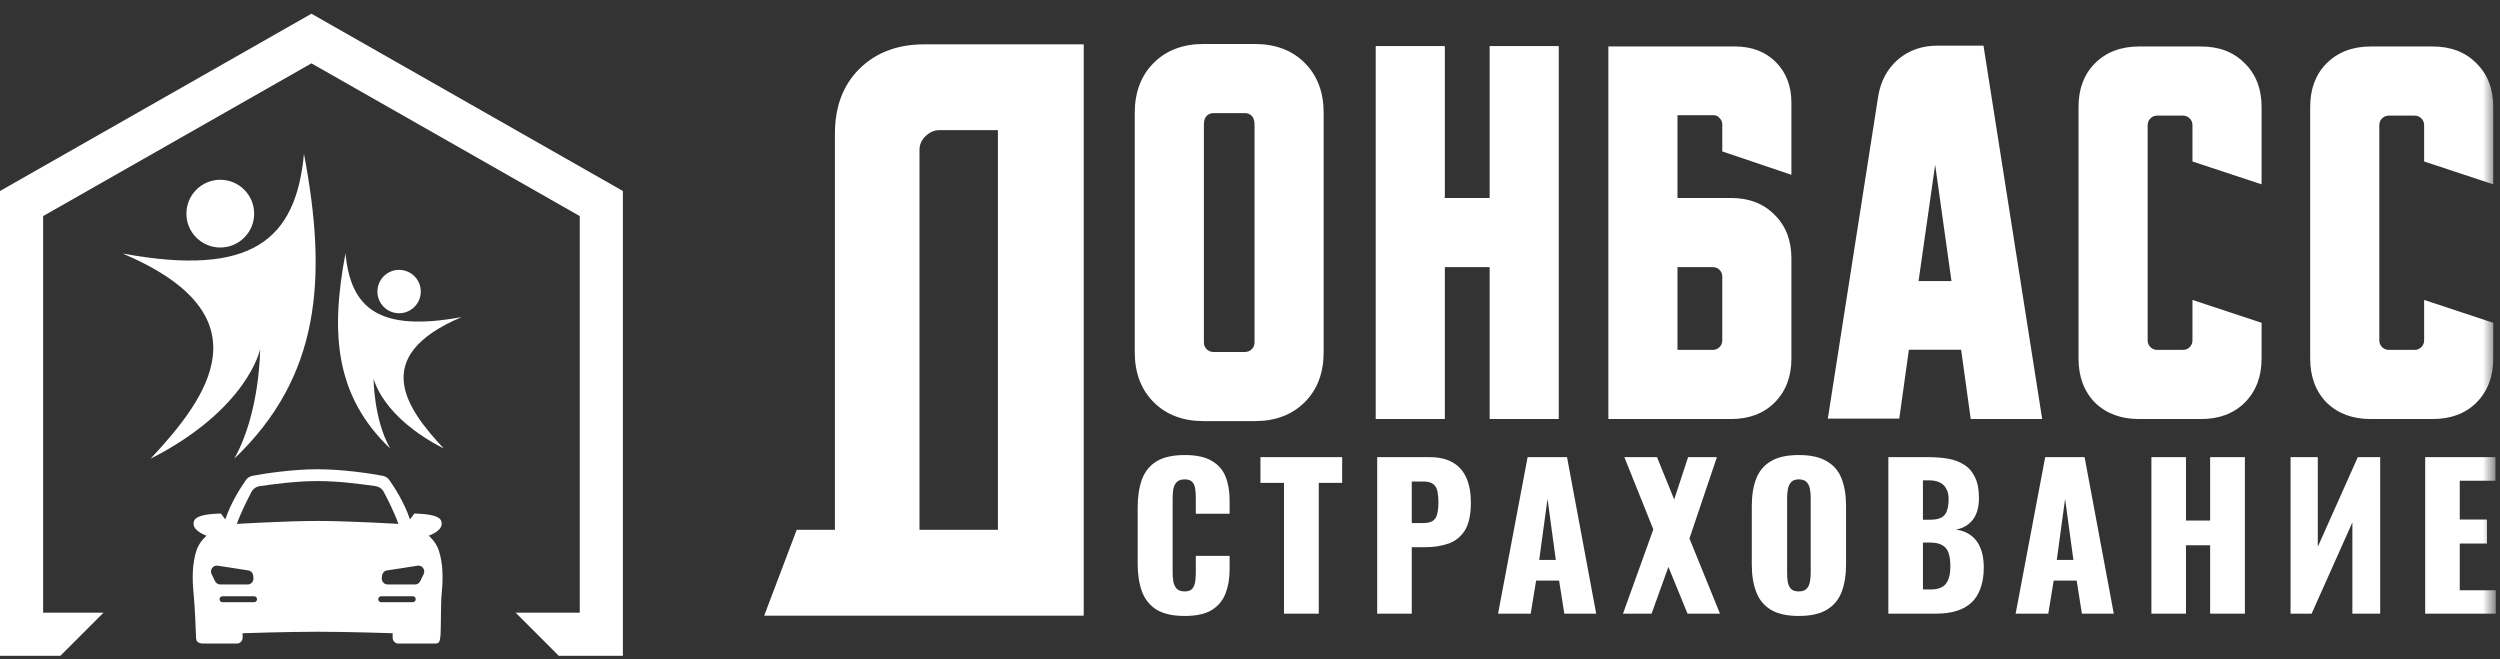
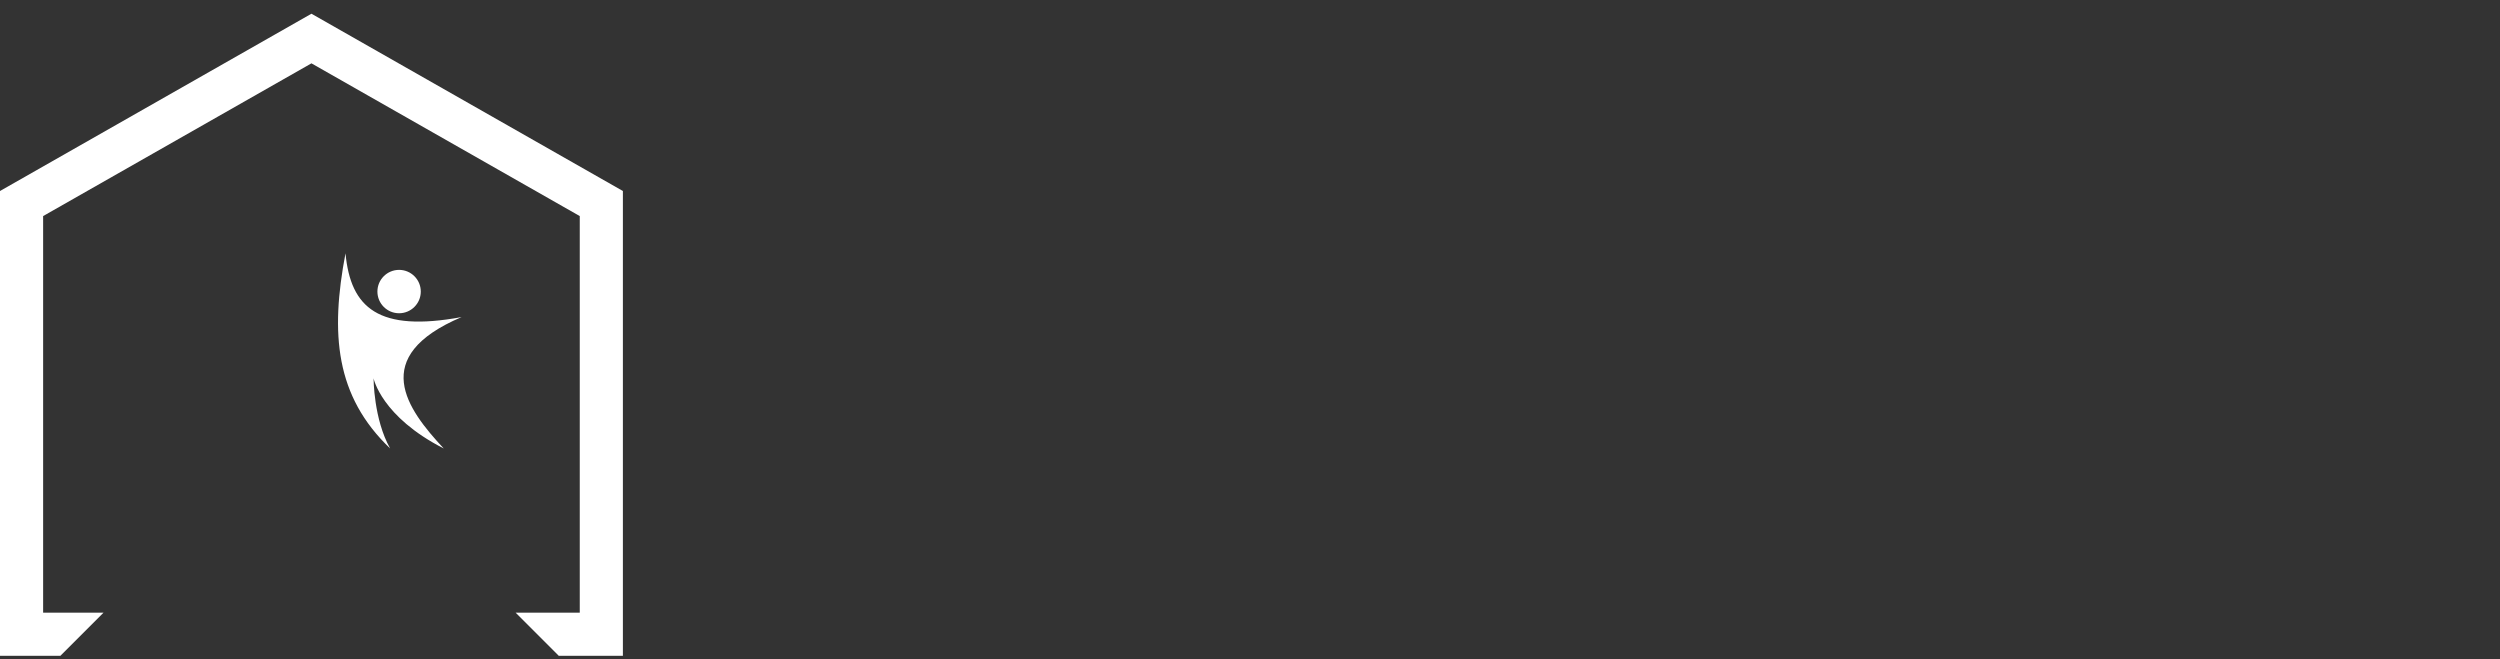
<svg xmlns="http://www.w3.org/2000/svg" width="220" height="58" viewBox="0 0 220 58" fill="none">
  <rect x="0" y="0" width="220" height="58" fill="#333333" stroke="none" />
  <g clip-path="url(#clip0_712_82)">
    <mask id="mask0_712_82" style="mask-type:luminance" maskUnits="userSpaceOnUse" x="0" y="0" width="220" height="58">
      <path d="M220 0H0V58H220V0Z" fill="white" />
    </mask>
    <g mask="url(#mask0_712_82)">
      <mask id="mask1_712_82" style="mask-type:luminance" maskUnits="userSpaceOnUse" x="0" y="0" width="220" height="58">
-         <path d="M219.486 0H0V58H219.486V0Z" fill="white" />
-       </mask>
+         </mask>
      <g mask="url(#mask1_712_82)">
        <path fill-rule="evenodd" clip-rule="evenodd" d="M99.859 9.924C99.859 8.141 100.4 6.659 101.524 5.536C102.647 4.412 104.129 3.871 105.912 3.871H110.429C112.211 3.871 113.694 4.412 114.817 5.536C115.941 6.659 116.481 8.141 116.481 9.924V31.004C116.481 32.787 115.941 34.269 114.817 35.392C113.694 36.516 112.211 37.057 110.429 37.057H105.912C104.129 37.057 102.647 36.516 101.524 35.392C100.4 34.269 99.859 32.787 99.859 31.004V9.924ZM106.793 30.974H109.548C109.8 30.974 109.99 30.894 110.155 30.73C110.318 30.566 110.399 30.375 110.399 30.123V10.989C110.399 10.567 110.29 10.334 110.155 10.198C109.99 10.034 109.8 9.954 109.548 9.954H106.793C106.541 9.954 106.35 10.034 106.186 10.198C106.051 10.334 105.942 10.567 105.942 10.989V30.123C105.942 30.375 106.022 30.566 106.186 30.73C106.35 30.894 106.541 30.974 106.793 30.974ZM165.281 8.477V8.479L160.849 36.837H167.136L167.981 30.777H172.579L173.424 36.874H179.712L174.547 4.017H170.482C169.141 4.017 167.971 4.424 167.007 5.25L167.003 5.253L167 5.255C166.064 6.081 165.495 7.166 165.281 8.477ZM171.729 24.731H168.833L170.294 14.502L171.729 24.731ZM197.538 5.572C196.562 4.571 195.262 4.091 193.701 4.091H188.23C186.665 4.091 185.356 4.573 184.356 5.572C183.377 6.551 182.91 7.85 182.91 9.409V31.555C182.91 33.115 183.377 34.423 184.35 35.423L184.356 35.429L184.361 35.434C185.361 36.407 186.669 36.874 188.23 36.874H193.701C195.26 36.874 196.56 36.407 197.538 35.429C198.538 34.429 199.02 33.119 199.02 31.555V28.408L192.937 26.395V29.939C192.937 30.191 192.856 30.382 192.692 30.546C192.528 30.71 192.337 30.791 192.085 30.791H189.845C189.593 30.791 189.403 30.71 189.238 30.546C189.074 30.382 188.993 30.191 188.993 29.939V11.025C188.993 10.773 189.074 10.582 189.238 10.418C189.403 10.254 189.593 10.174 189.845 10.174H192.085C192.337 10.174 192.528 10.254 192.692 10.418C192.856 10.582 192.937 10.773 192.937 11.025V14.21L199.02 16.222V9.409C199.02 7.849 198.54 6.549 197.538 5.572ZM217.925 5.572C216.948 4.571 215.648 4.091 214.088 4.091H208.615C207.052 4.091 205.742 4.573 204.742 5.572C203.763 6.551 203.296 7.85 203.296 9.409V31.555C203.296 33.115 203.763 34.423 204.736 35.423L204.742 35.429L204.747 35.434C205.748 36.407 207.056 36.874 208.615 36.874H214.088C215.647 36.874 216.947 36.407 217.925 35.429C218.925 34.429 219.406 33.119 219.406 31.555V28.408L213.323 26.395V29.939C213.323 30.191 213.242 30.382 213.078 30.546C212.915 30.71 212.723 30.791 212.472 30.791H210.231C209.979 30.791 209.789 30.71 209.624 30.546C209.46 30.382 209.379 30.191 209.379 29.939V11.025C209.379 10.773 209.46 10.582 209.624 10.418C209.789 10.254 209.979 10.174 210.231 10.174H212.472C212.723 10.174 212.915 10.254 213.078 10.418C213.242 10.582 213.323 10.773 213.323 11.025V14.21L219.406 16.222V9.409C219.406 7.849 218.926 6.549 217.925 5.572ZM141.536 4.091H152.693C154.135 4.091 155.347 4.536 156.273 5.462C157.199 6.388 157.644 7.6 157.644 9.042V15.383L151.561 13.325V10.952C151.561 10.735 151.488 10.553 151.317 10.382L151.308 10.373L151.299 10.363C151.158 10.208 150.999 10.137 150.783 10.137H147.619V17.422H152.326C153.887 17.422 155.186 17.902 156.163 18.904C157.164 19.881 157.644 21.18 157.644 22.741V31.555C157.644 33.119 157.163 34.429 156.163 35.429C155.185 36.407 153.885 36.874 152.326 36.874H141.536V4.091ZM147.619 23.505V30.791H150.71C150.962 30.791 151.153 30.71 151.317 30.546C151.481 30.382 151.561 30.191 151.561 29.939V24.357C151.561 24.105 151.481 23.914 151.317 23.75C151.153 23.586 150.962 23.505 150.71 23.505H147.619ZM127.146 4.054H121.063V36.874H127.146V23.506H131.089V36.874H137.172V4.054H131.089V17.423H127.146V4.054ZM70.109 46.624H73.473V11.764C73.473 9.425 74.17 7.516 75.6 6.086C77.066 4.62 78.992 3.902 81.335 3.902H95.367V54.176H67.25L70.109 46.624ZM87.815 11.454H82.652C82.211 11.454 81.804 11.625 81.417 12.012C81.076 12.353 80.916 12.738 80.916 13.189V46.624H87.815V11.454Z" fill="white" />
-         <path d="M104.246 54.204C103.204 54.204 102.376 54.017 101.764 53.643C101.164 53.258 100.739 52.725 100.489 52.045C100.24 51.354 100.115 50.543 100.115 49.614V44.65C100.115 43.698 100.24 42.882 100.489 42.202C100.739 41.511 101.164 40.978 101.764 40.604C102.376 40.23 103.204 40.043 104.246 40.043C105.266 40.043 106.06 40.213 106.626 40.553C107.204 40.882 107.612 41.346 107.85 41.947C108.088 42.548 108.207 43.239 108.207 44.021V45.211H105.232V43.834C105.232 43.562 105.215 43.301 105.181 43.052C105.159 42.803 105.079 42.599 104.943 42.44C104.807 42.27 104.575 42.185 104.246 42.185C103.929 42.185 103.691 42.27 103.532 42.44C103.385 42.61 103.289 42.825 103.243 43.086C103.209 43.335 103.192 43.602 103.192 43.885V50.362C103.192 50.668 103.215 50.951 103.26 51.212C103.317 51.461 103.419 51.665 103.566 51.824C103.725 51.971 103.952 52.045 104.246 52.045C104.564 52.045 104.79 51.966 104.926 51.807C105.062 51.637 105.147 51.422 105.181 51.161C105.215 50.9 105.232 50.634 105.232 50.362V48.917H108.207V50.107C108.207 50.889 108.088 51.592 107.85 52.215C107.624 52.827 107.221 53.314 106.643 53.677C106.077 54.028 105.278 54.204 104.246 54.204ZM112.993 54V42.491H110.919V40.23H118.11V42.491H116.053V54H112.993ZM121.192 54V40.23H125.816C126.643 40.23 127.323 40.389 127.856 40.706C128.388 41.012 128.785 41.465 129.046 42.066C129.306 42.655 129.437 43.375 129.437 44.225C129.437 45.29 129.261 46.106 128.91 46.673C128.558 47.228 128.082 47.614 127.482 47.829C126.881 48.044 126.207 48.152 125.459 48.152H124.235V54H121.192ZM124.235 46.027H125.255C125.629 46.027 125.912 45.959 126.105 45.823C126.297 45.687 126.422 45.483 126.479 45.211C126.547 44.939 126.581 44.593 126.581 44.174C126.581 43.823 126.552 43.517 126.496 43.256C126.45 42.984 126.331 42.769 126.139 42.61C125.946 42.451 125.646 42.372 125.238 42.372H124.235V46.027ZM131.829 54L134.43 40.23H137.898L140.465 54H137.66L137.201 51.093H135.178L134.702 54H131.829ZM135.45 49.274H136.912L136.181 43.902L135.45 49.274ZM142.824 54L145.493 46.588L142.943 40.23H145.816L147.329 43.953L148.553 40.23H151.086L148.672 47.387L151.358 54H148.502L146.819 49.886L145.34 54H142.824ZM158.288 54.204C157.256 54.204 156.44 54.023 155.84 53.66C155.239 53.297 154.808 52.776 154.548 52.096C154.287 51.416 154.157 50.606 154.157 49.665V44.548C154.157 43.596 154.287 42.786 154.548 42.117C154.808 41.448 155.239 40.938 155.84 40.587C156.44 40.224 157.256 40.043 158.288 40.043C159.33 40.043 160.152 40.224 160.753 40.587C161.365 40.938 161.801 41.448 162.062 42.117C162.322 42.786 162.453 43.596 162.453 44.548V49.665C162.453 50.606 162.322 51.416 162.062 52.096C161.801 52.776 161.365 53.297 160.753 53.66C160.152 54.023 159.33 54.204 158.288 54.204ZM158.288 52.045C158.605 52.045 158.837 51.966 158.985 51.807C159.132 51.648 159.228 51.444 159.274 51.195C159.319 50.946 159.342 50.691 159.342 50.43V43.8C159.342 43.528 159.319 43.273 159.274 43.035C159.228 42.786 159.132 42.582 158.985 42.423C158.837 42.264 158.605 42.185 158.288 42.185C157.993 42.185 157.772 42.264 157.625 42.423C157.477 42.582 157.381 42.786 157.336 43.035C157.29 43.273 157.268 43.528 157.268 43.8V50.43C157.268 50.691 157.285 50.946 157.319 51.195C157.364 51.444 157.455 51.648 157.591 51.807C157.738 51.966 157.97 52.045 158.288 52.045ZM166.175 54V40.23H169.762C170.351 40.23 170.906 40.275 171.428 40.366C171.96 40.457 172.431 40.632 172.839 40.893C173.247 41.142 173.564 41.505 173.791 41.981C174.029 42.446 174.148 43.063 174.148 43.834C174.148 44.389 174.063 44.86 173.893 45.245C173.734 45.619 173.502 45.919 173.196 46.146C172.901 46.373 172.544 46.526 172.125 46.605C172.657 46.673 173.105 46.849 173.468 47.132C173.83 47.404 174.102 47.772 174.284 48.237C174.476 48.702 174.573 49.263 174.573 49.92C174.573 50.634 174.476 51.252 174.284 51.773C174.102 52.283 173.836 52.702 173.485 53.031C173.133 53.36 172.697 53.603 172.176 53.762C171.666 53.921 171.076 54 170.408 54H166.175ZM169.218 51.875H169.864C170.532 51.875 170.991 51.705 171.241 51.365C171.501 51.025 171.632 50.526 171.632 49.869C171.632 49.348 171.575 48.934 171.462 48.628C171.348 48.322 171.161 48.101 170.901 47.965C170.64 47.818 170.289 47.744 169.847 47.744H169.218V51.875ZM169.218 45.738H169.813C170.277 45.738 170.629 45.67 170.867 45.534C171.105 45.387 171.263 45.177 171.343 44.905C171.433 44.633 171.479 44.304 171.479 43.919C171.479 43.556 171.411 43.256 171.275 43.018C171.15 42.769 170.957 42.582 170.697 42.457C170.447 42.332 170.13 42.27 169.745 42.27H169.218V45.738ZM177.376 54L179.977 40.23H183.445L186.012 54H183.207L182.748 51.093H180.725L180.249 54H177.376ZM180.997 49.274H182.459L181.728 43.902L180.997 49.274ZM189.323 54V40.23H192.366V45.806H194.491V40.23H197.551V54H194.491V47.982H192.366V54H189.323ZM201.569 54V40.23H203.966V48.118L207.485 40.23H209.457V54H207.009V45.976L203.422 54H201.569ZM213.415 54V40.23H219.603V42.304H216.458V45.721H218.855V47.829H216.458V51.943H219.637V54H213.415Z" fill="white" />
      </g>
    </g>
    <path fill-rule="evenodd" clip-rule="evenodd" d="M3.795 19.015V53.913H9.112L5.317 57.708H0V16.808L27.407 1.207L54.814 16.808V57.708H49.168L45.373 53.913H51.019V19.015L27.407 5.574L3.795 19.015Z" fill="white" />
-     <path fill-rule="evenodd" clip-rule="evenodd" d="M27.952 41.294C25.703 41.294 23.209 41.68 22.222 41.871C21.986 41.916 21.777 42.049 21.637 42.248C21.218 42.846 20.306 44.242 19.827 45.713L19.446 45.193C19.446 45.193 18.177 45.193 17.542 45.453C17.216 45.587 17.034 45.744 17.034 46.103C17.034 46.753 18.177 47.143 18.177 47.143C18.177 47.143 17.542 47.663 17.288 48.443C16.91 49.603 16.907 50.913 17.034 52.213C17.155 53.453 17.22 55.252 17.255 56.143C17.267 56.473 17.474 56.633 17.928 56.633H20.843C21.123 56.633 21.35 56.4 21.35 56.113V55.723C21.35 55.723 25.373 55.593 27.952 55.593C30.53 55.593 34.553 55.723 34.553 55.723V56.113C34.553 56.4 34.78 56.633 35.061 56.633H38.24C38.619 56.633 38.732 56.576 38.774 55.723C38.814 54.903 38.782 53.103 38.87 52.213C38.997 50.913 38.993 49.603 38.616 48.443C38.362 47.663 37.727 47.143 37.727 47.143C37.727 47.143 38.87 46.753 38.87 46.103C38.87 45.744 38.687 45.587 38.362 45.453C37.727 45.193 36.458 45.193 36.458 45.193L36.077 45.713C35.598 44.242 34.686 42.846 34.266 42.248C34.126 42.049 33.917 41.916 33.682 41.871C32.694 41.68 30.2 41.294 27.952 41.294ZM22.849 42.782L22.912 42.773C23.935 42.627 25.992 42.333 27.952 42.333C29.911 42.333 31.969 42.627 32.992 42.773L33.054 42.782C33.361 42.825 33.627 43.013 33.774 43.292C34.106 43.919 34.707 45.106 35.061 46.103C35.061 46.103 30.73 45.843 27.952 45.843C25.174 45.843 20.843 46.103 20.843 46.103C21.197 45.106 21.798 43.919 22.129 43.292C22.277 43.013 22.543 42.825 22.849 42.782ZM19.16 49.781C18.751 49.711 18.437 50.146 18.622 50.526L18.925 51.145C19.011 51.322 19.187 51.433 19.379 51.433H21.799C22.101 51.433 22.337 51.164 22.303 50.855L22.282 50.654C22.256 50.423 22.084 50.236 21.86 50.198L19.16 49.781ZM19.319 52.733C19.319 52.589 19.433 52.473 19.573 52.473H22.366C22.506 52.473 22.62 52.589 22.62 52.733C22.62 52.876 22.506 52.993 22.366 52.993H19.573C19.433 52.993 19.319 52.876 19.319 52.733ZM36.743 49.781C37.153 49.711 37.467 50.146 37.281 50.526L36.979 51.145C36.893 51.322 36.717 51.433 36.525 51.433H34.105C33.802 51.433 33.567 51.164 33.6 50.855L33.622 50.654C33.647 50.423 33.819 50.236 34.044 50.198L36.743 49.781ZM36.584 52.733C36.584 52.589 36.471 52.473 36.331 52.473H33.538C33.398 52.473 33.284 52.589 33.284 52.733C33.284 52.876 33.398 52.993 33.538 52.993H36.331C36.471 52.993 36.584 52.876 36.584 52.733Z" fill="white" />
    <path fill-rule="evenodd" clip-rule="evenodd" d="M40.62 27.903C32.425 31.383 35.793 35.986 39.049 39.466C33.548 36.659 32.874 33.291 32.874 33.291C32.874 33.291 32.874 36.884 34.334 39.466C29.506 34.863 29.057 29.362 30.404 22.29C30.854 27.117 33.323 29.25 40.62 27.903ZM35.12 27.566C34.066 27.566 33.212 26.711 33.212 25.657C33.212 24.603 34.066 23.749 35.12 23.749C36.174 23.749 37.029 24.603 37.029 25.657C37.029 26.711 36.174 27.566 35.12 27.566Z" fill="white" />
-     <path fill-rule="evenodd" clip-rule="evenodd" d="M10.793 22.309C23.593 27.744 18.333 34.933 13.248 40.369C21.84 35.985 22.892 30.725 22.892 30.725C22.892 30.725 22.892 36.336 20.612 40.369C28.152 33.18 28.853 24.588 26.749 13.541C26.047 21.081 22.19 24.413 10.793 22.309ZM19.385 21.782C21.031 21.782 22.366 20.448 22.366 18.802C22.366 17.155 21.031 15.821 19.385 15.821C17.738 15.821 16.404 17.155 16.404 18.802C16.404 20.448 17.738 21.782 19.385 21.782Z" fill="white" />
  </g>
  <defs>
    <clipPath id="clip0_712_82">
      <rect width="220" height="58" fill="white" />
    </clipPath>
  </defs>
</svg>